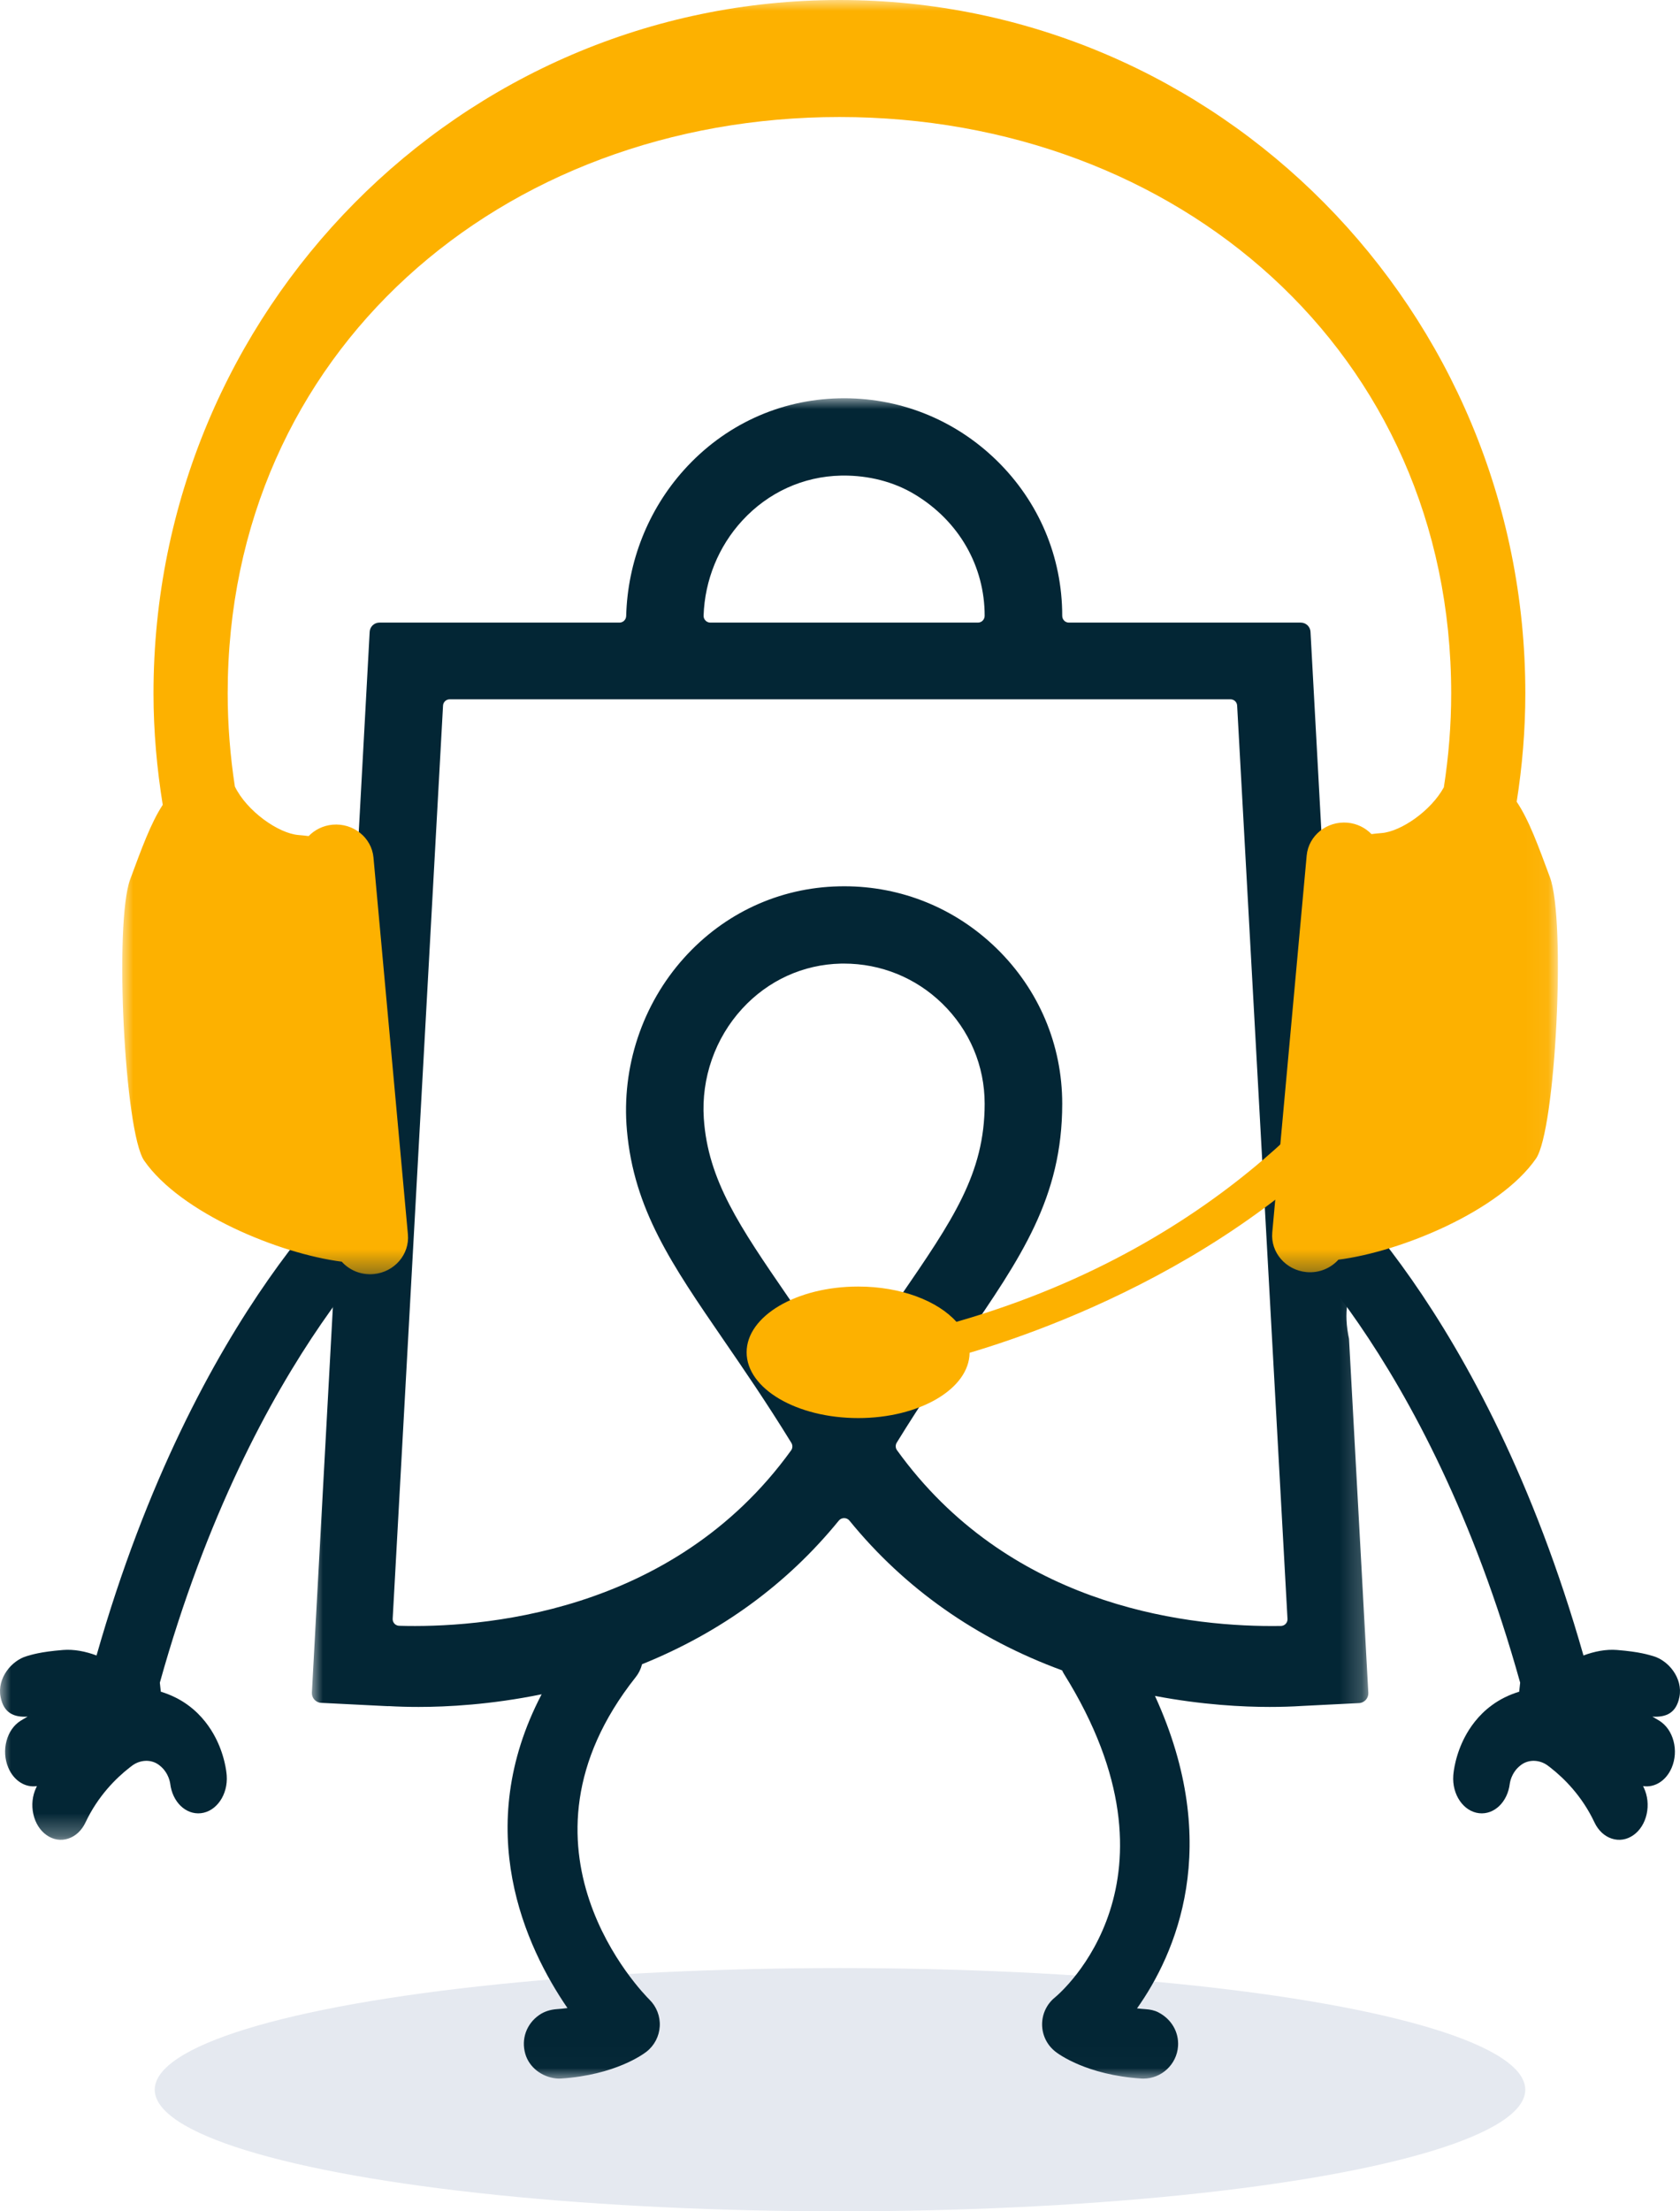
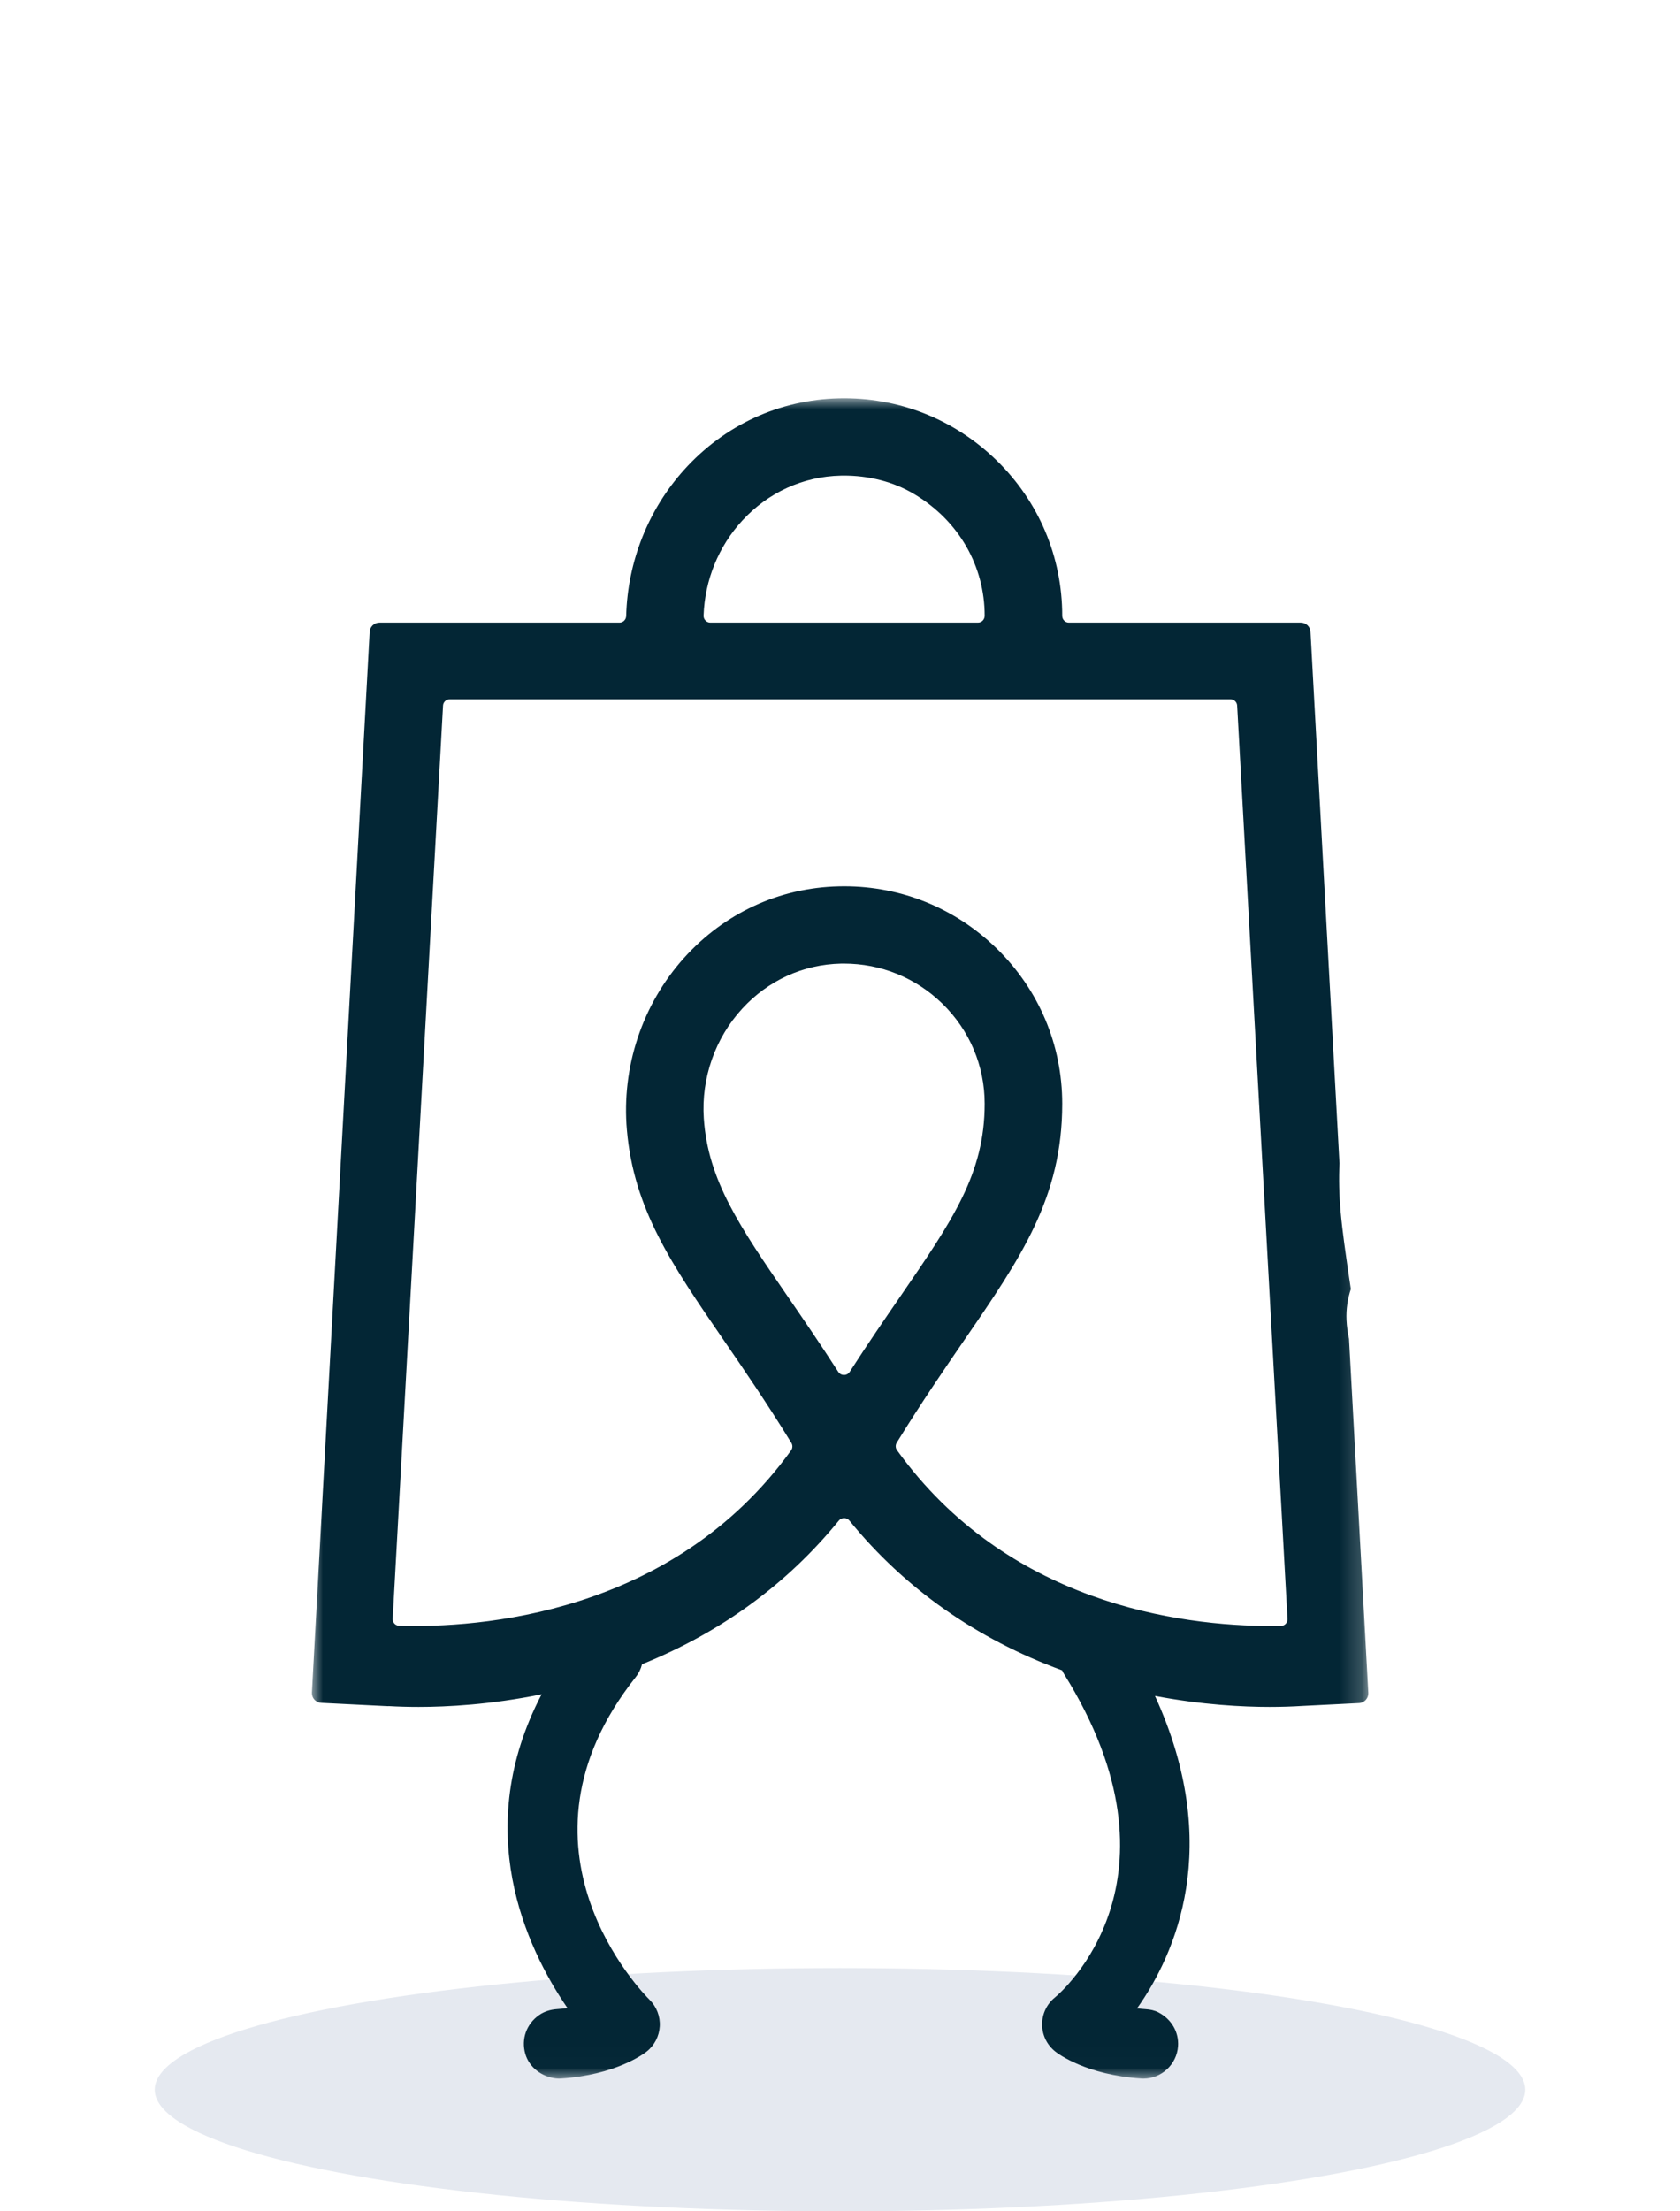
<svg xmlns="http://www.w3.org/2000/svg" xmlns:xlink="http://www.w3.org/1999/xlink" width="76px" height="100px" viewBox="0 0 76 100" version="1.1">
  <title>character-assistenza</title>
  <defs>
    <polygon id="path-1" points="0 0 47.792 0 47.792 75.99 0 75.99" />
-     <polygon id="path-3" points="0 0 18.74 0 18.74 30.694 0 30.694" />
-     <polygon id="path-5" points="0 0 64.945 0 64.945 57.624 0 57.624" />
  </defs>
  <g id="Mobile" stroke="none" stroke-width="1" fill="none" fill-rule="evenodd">
    <g id="1.5-contatta-assistenza" transform="translate(-150, -98)">
      <g id="character-assistenza" transform="translate(150, 98)">
        <ellipse id="Oval" fill="#E5E9F0" cx="38" cy="94.5" rx="31" ry="5.5" />
        <g id="Group-14">
          <g id="Group-3" transform="translate(14.108, 18.01)">
            <mask id="mask-2" fill="white">
              <use xlink:href="#path-1" />
            </mask>
            <g id="Clip-2" />
            <path d="M44.055,55.423 C43.998,55.483 43.92,55.518 43.837,55.519 C43.707,55.521 43.574,55.522 43.437,55.522 C39.24,55.522 31.453,54.489 26.469,47.569 C26.399,47.472 26.394,47.336 26.458,47.231 C27.571,45.421 28.642,43.863 29.505,42.606 C32.083,38.856 33.945,36.146 33.945,31.904 C33.945,29.237 32.888,26.74 30.969,24.872 C29.106,23.059 26.67,22.069 24.084,22.069 C24.004,22.069 23.923,22.07 23.841,22.072 C21.144,22.133 18.655,23.285 16.833,25.313 C14.941,27.418 14.001,30.256 14.252,33.099 C14.568,36.681 16.276,39.166 18.64,42.607 C19.503,43.863 20.577,45.425 21.692,47.24 C21.756,47.345 21.752,47.48 21.681,47.578 C16.292,55.049 7.485,55.614 3.948,55.511 C3.866,55.508 3.791,55.474 3.736,55.415 C3.68,55.354 3.652,55.276 3.656,55.195 L5.934,13.9 C5.942,13.739 6.074,13.614 6.236,13.614 L41.557,13.614 C41.718,13.614 41.851,13.739 41.858,13.901 L44.136,55.202 C44.14,55.284 44.111,55.363 44.055,55.423 M24.329,44.031 C24.209,44.217 23.935,44.216 23.815,44.03 C22.999,42.762 22.222,41.631 21.536,40.633 C19.358,37.463 17.919,35.37 17.731,32.567 C17.609,30.746 18.243,28.936 19.47,27.602 C20.643,26.325 22.229,25.603 23.934,25.566 C23.978,25.565 24.022,25.565 24.066,25.565 C25.742,25.565 27.32,26.205 28.521,27.376 C29.756,28.58 30.436,30.188 30.436,31.904 C30.436,35.063 28.994,37.162 26.603,40.643 C25.919,41.637 25.144,42.765 24.329,44.031 M19.47,5.533 C20.643,4.257 22.228,3.534 23.934,3.498 C23.969,3.497 24.005,3.496 24.041,3.496 C25.173,3.493 26.3,3.761 27.269,4.345 C29.289,5.56 30.436,7.607 30.436,9.834 C30.435,10.008 30.303,10.145 30.133,10.145 L18.025,10.145 C17.942,10.145 17.865,10.112 17.808,10.053 C17.749,9.993 17.718,9.913 17.721,9.828 C17.775,8.226 18.396,6.7 19.47,5.533 M46.806,41.682 C46.784,41.197 46.857,40.727 47.002,40.283 C46.972,40.085 46.941,39.887 46.913,39.689 C46.772,38.709 46.622,37.726 46.535,36.739 C46.472,36.028 46.453,35.301 46.489,34.575 C46.488,34.572 46.487,34.569 46.485,34.566 L45.177,10.564 C45.166,10.329 44.972,10.145 44.735,10.145 L34.243,10.145 C34.165,10.145 34.091,10.114 34.035,10.059 C33.977,10.001 33.945,9.922 33.945,9.838 C33.945,7.17 32.888,4.671 30.969,2.803 C29.046,0.932 26.516,-0.06 23.841,0.003 C21.144,0.065 18.655,1.216 16.833,3.243 C15.212,5.047 14.284,7.392 14.219,9.846 C14.214,10.013 14.082,10.145 13.917,10.145 L3.057,10.145 C2.821,10.145 2.627,10.329 2.615,10.563 L1.355,33.681 L0.972,40.704 L0.001,58.534 C-0.011,58.776 0.177,58.983 0.42,58.996 L3.303,59.14 L3.466,59.147 L3.466,59.143 C3.895,59.168 4.353,59.181 4.829,59.181 C6.109,59.181 8.091,59.08 10.394,58.609 C7.201,64.721 9.668,70.035 11.563,72.798 C11.406,72.82 11.244,72.836 11.08,72.847 C10.794,72.867 10.511,72.952 10.278,73.117 C9.705,73.519 9.463,74.202 9.655,74.869 C9.832,75.484 10.403,75.908 11.041,75.981 C11.148,75.993 11.177,75.991 11.274,75.986 C13.732,75.823 15.002,74.878 15.139,74.771 C15.494,74.494 15.712,74.076 15.738,73.624 C15.764,73.174 15.594,72.734 15.272,72.417 C14.993,72.141 8.51,65.573 14.654,57.828 C14.787,57.661 14.882,57.466 14.937,57.25 C18.508,55.809 21.504,53.622 23.842,50.75 C23.959,50.606 24.198,50.607 24.314,50.749 C26.812,53.818 30.051,56.099 33.941,57.528 C33.965,57.581 33.99,57.634 34.022,57.684 C39.839,67.005 33.876,72.102 33.621,72.313 C33.245,72.616 33.032,73.066 33.035,73.547 C33.039,74.028 33.259,74.474 33.639,74.771 C33.775,74.878 35.046,75.823 37.517,75.986 C37.549,75.988 37.58,75.99 37.611,75.99 C38.438,75.99 39.128,75.345 39.184,74.522 C39.226,73.899 38.901,73.307 38.293,72.992 C38.117,72.9 37.918,72.862 37.72,72.849 C37.587,72.84 37.456,72.828 37.329,72.813 C39.058,70.374 41.252,65.48 38.141,58.683 C40.296,59.093 42.14,59.181 43.328,59.181 C43.853,59.181 44.355,59.165 44.818,59.135 L47.372,59.007 C47.616,58.995 47.804,58.788 47.792,58.544 L46.919,42.535 C46.859,42.257 46.819,41.973 46.806,41.682" id="Fill-1" fill="#032635" mask="url(#mask-2)" />
          </g>
          <g id="Group-6" transform="translate(0, 52.506)">
            <mask id="mask-4" fill="white">
              <use xlink:href="#path-3" />
            </mask>
            <g id="Clip-5" />
            <path d="M18.74,2.39 L17.763,1.197 L16.791,0 C16.463,0.264 8.875,6.535 4.367,22.358 C3.872,22.172 3.342,22.07 2.854,22.109 C1.803,22.193 1.413,22.331 1.211,22.387 C0.519,22.586 -0.137,23.386 0.025,24.229 C0.169,24.974 0.642,25.159 1.25,25.124 C1.14,25.185 1.034,25.247 0.931,25.311 C0.624,25.505 0.398,25.828 0.293,26.228 C0.187,26.628 0.216,27.054 0.373,27.427 C0.625,28.025 1.146,28.345 1.671,28.265 C1.659,28.289 1.647,28.312 1.636,28.337 C1.464,28.701 1.418,29.124 1.508,29.53 C1.597,29.935 1.811,30.274 2.109,30.483 C2.408,30.693 2.755,30.748 3.088,30.639 C3.42,30.531 3.698,30.27 3.87,29.905 C4.433,28.708 5.255,27.904 5.849,27.438 C5.853,27.435 5.858,27.431 5.862,27.428 C5.901,27.397 5.94,27.368 5.979,27.339 C6.329,27.076 6.821,27.04 7.175,27.297 C7.178,27.299 7.179,27.3 7.181,27.301 C7.395,27.46 7.498,27.621 7.563,27.743 C7.651,27.909 7.683,28.064 7.688,28.09 L7.7,28.153 C7.799,28.982 8.402,29.566 9.088,29.491 C9.796,29.412 10.32,28.646 10.256,27.783 C10.248,27.68 10.225,27.465 10.156,27.176 C10.061,26.779 9.919,26.398 9.732,26.043 C9.523,25.644 9.143,25.072 8.518,24.613 C8.157,24.345 7.739,24.138 7.275,23.995 C7.26,23.871 7.245,23.733 7.231,23.588 C11.438,8.501 18.667,2.45 18.74,2.39" id="Fill-4" fill="#032635" mask="url(#mask-4)" />
          </g>
-           <path d="M57.26,54.897 L58.236,53.703 L59.209,52.506 C59.536,52.77 67.125,59.041 71.633,74.864 C72.128,74.678 72.658,74.576 73.146,74.615 C74.197,74.699 74.587,74.838 74.789,74.893 C75.481,75.093 76.137,75.892 75.975,76.736 C75.831,77.48 75.358,77.665 74.75,77.63 C74.86,77.691 74.966,77.753 75.069,77.817 C75.376,78.011 75.602,78.334 75.707,78.734 C75.813,79.134 75.784,79.56 75.627,79.933 C75.375,80.531 74.854,80.851 74.329,80.771 C74.341,80.795 74.353,80.818 74.364,80.843 C74.536,81.207 74.581,81.63 74.492,82.036 C74.402,82.441 74.189,82.78 73.89,82.99 C73.592,83.199 73.245,83.254 72.912,83.145 C72.58,83.037 72.302,82.776 72.13,82.412 C71.567,81.214 70.745,80.41 70.151,79.945 C70.147,79.941 70.142,79.937 70.138,79.934 C70.099,79.904 70.06,79.874 70.021,79.845 C69.671,79.582 69.179,79.546 68.825,79.803 C68.822,79.805 68.821,79.806 68.819,79.807 C68.605,79.966 68.502,80.127 68.437,80.249 C68.349,80.415 68.317,80.57 68.312,80.596 L68.3,80.66 C68.201,81.488 67.598,82.073 66.912,81.997 C66.204,81.918 65.68,81.152 65.744,80.289 C65.752,80.186 65.775,79.971 65.844,79.682 C65.939,79.285 66.081,78.904 66.268,78.549 C66.477,78.15 66.857,77.578 67.482,77.119 C67.843,76.851 68.261,76.644 68.725,76.502 C68.74,76.377 68.755,76.239 68.769,76.094 C64.562,61.007 57.333,54.957 57.26,54.897" id="Fill-7" fill="#032635" />
          <g id="Group-11" transform="translate(5.531, 0)">
            <mask id="mask-6" fill="white">
              <use xlink:href="#path-5" />
            </mask>
            <g id="Clip-10" />
-             <path d="M64.585,39.671 C64.068,38.28 63.64,37.085 63.081,36.257 C63.332,34.66 63.472,33.026 63.472,31.357 C63.472,14.039 49.58,0 32.444,0 C15.305,0 1.413,14.039 1.413,31.357 C1.413,33.076 1.567,34.756 1.831,36.397 C1.288,37.223 0.867,38.398 0.36,39.761 C-0.372,41.717 0.099,51.197 0.991,52.486 C2.628,54.848 7.093,56.695 9.93,57.056 C10.275,57.442 10.801,57.668 11.371,57.617 C12.31,57.53 13.003,56.729 12.922,55.823 L11.364,38.777 C11.28,37.875 10.45,37.21 9.513,37.294 C9.081,37.334 8.707,37.527 8.431,37.809 C8.289,37.792 8.143,37.774 7.98,37.762 C7.063,37.693 5.629,36.674 5.094,35.568 C4.884,34.196 4.769,32.791 4.769,31.357 C4.769,15.913 17.157,5.292 32.444,5.292 C47.728,5.292 60.118,15.913 60.118,31.357 C60.118,32.803 60.002,34.219 59.786,35.602 C59.211,36.66 57.849,37.606 56.965,37.673 C56.801,37.685 56.656,37.701 56.513,37.72 C56.237,37.437 55.863,37.244 55.432,37.204 C54.495,37.12 53.666,37.784 53.581,38.688 L52.024,55.734 C51.942,56.639 52.636,57.44 53.575,57.527 C54.144,57.578 54.669,57.351 55.015,56.966 C57.852,56.605 62.316,54.758 63.954,52.395 C64.845,51.107 65.317,41.627 64.585,39.671" id="Fill-9" fill="#FDB100" mask="url(#mask-6)" />
          </g>
-           <path d="M64.869,46.49 C63.015,45.054 62.4,46.49 62.4,46.49 C61.413,48.257 55.685,56.221 43.267,59.776 C42.422,58.832 40.759,58.18 38.824,58.18 C36.037,58.18 33.776,59.511 33.776,61.155 C33.776,62.797 36.037,64.128 38.824,64.128 C41.596,64.128 43.844,62.809 43.863,61.176 C48.181,59.894 59.021,55.874 64.869,46.49" id="Fill-12" fill="#FDB100" />
        </g>
      </g>
    </g>
  </g>
</svg>